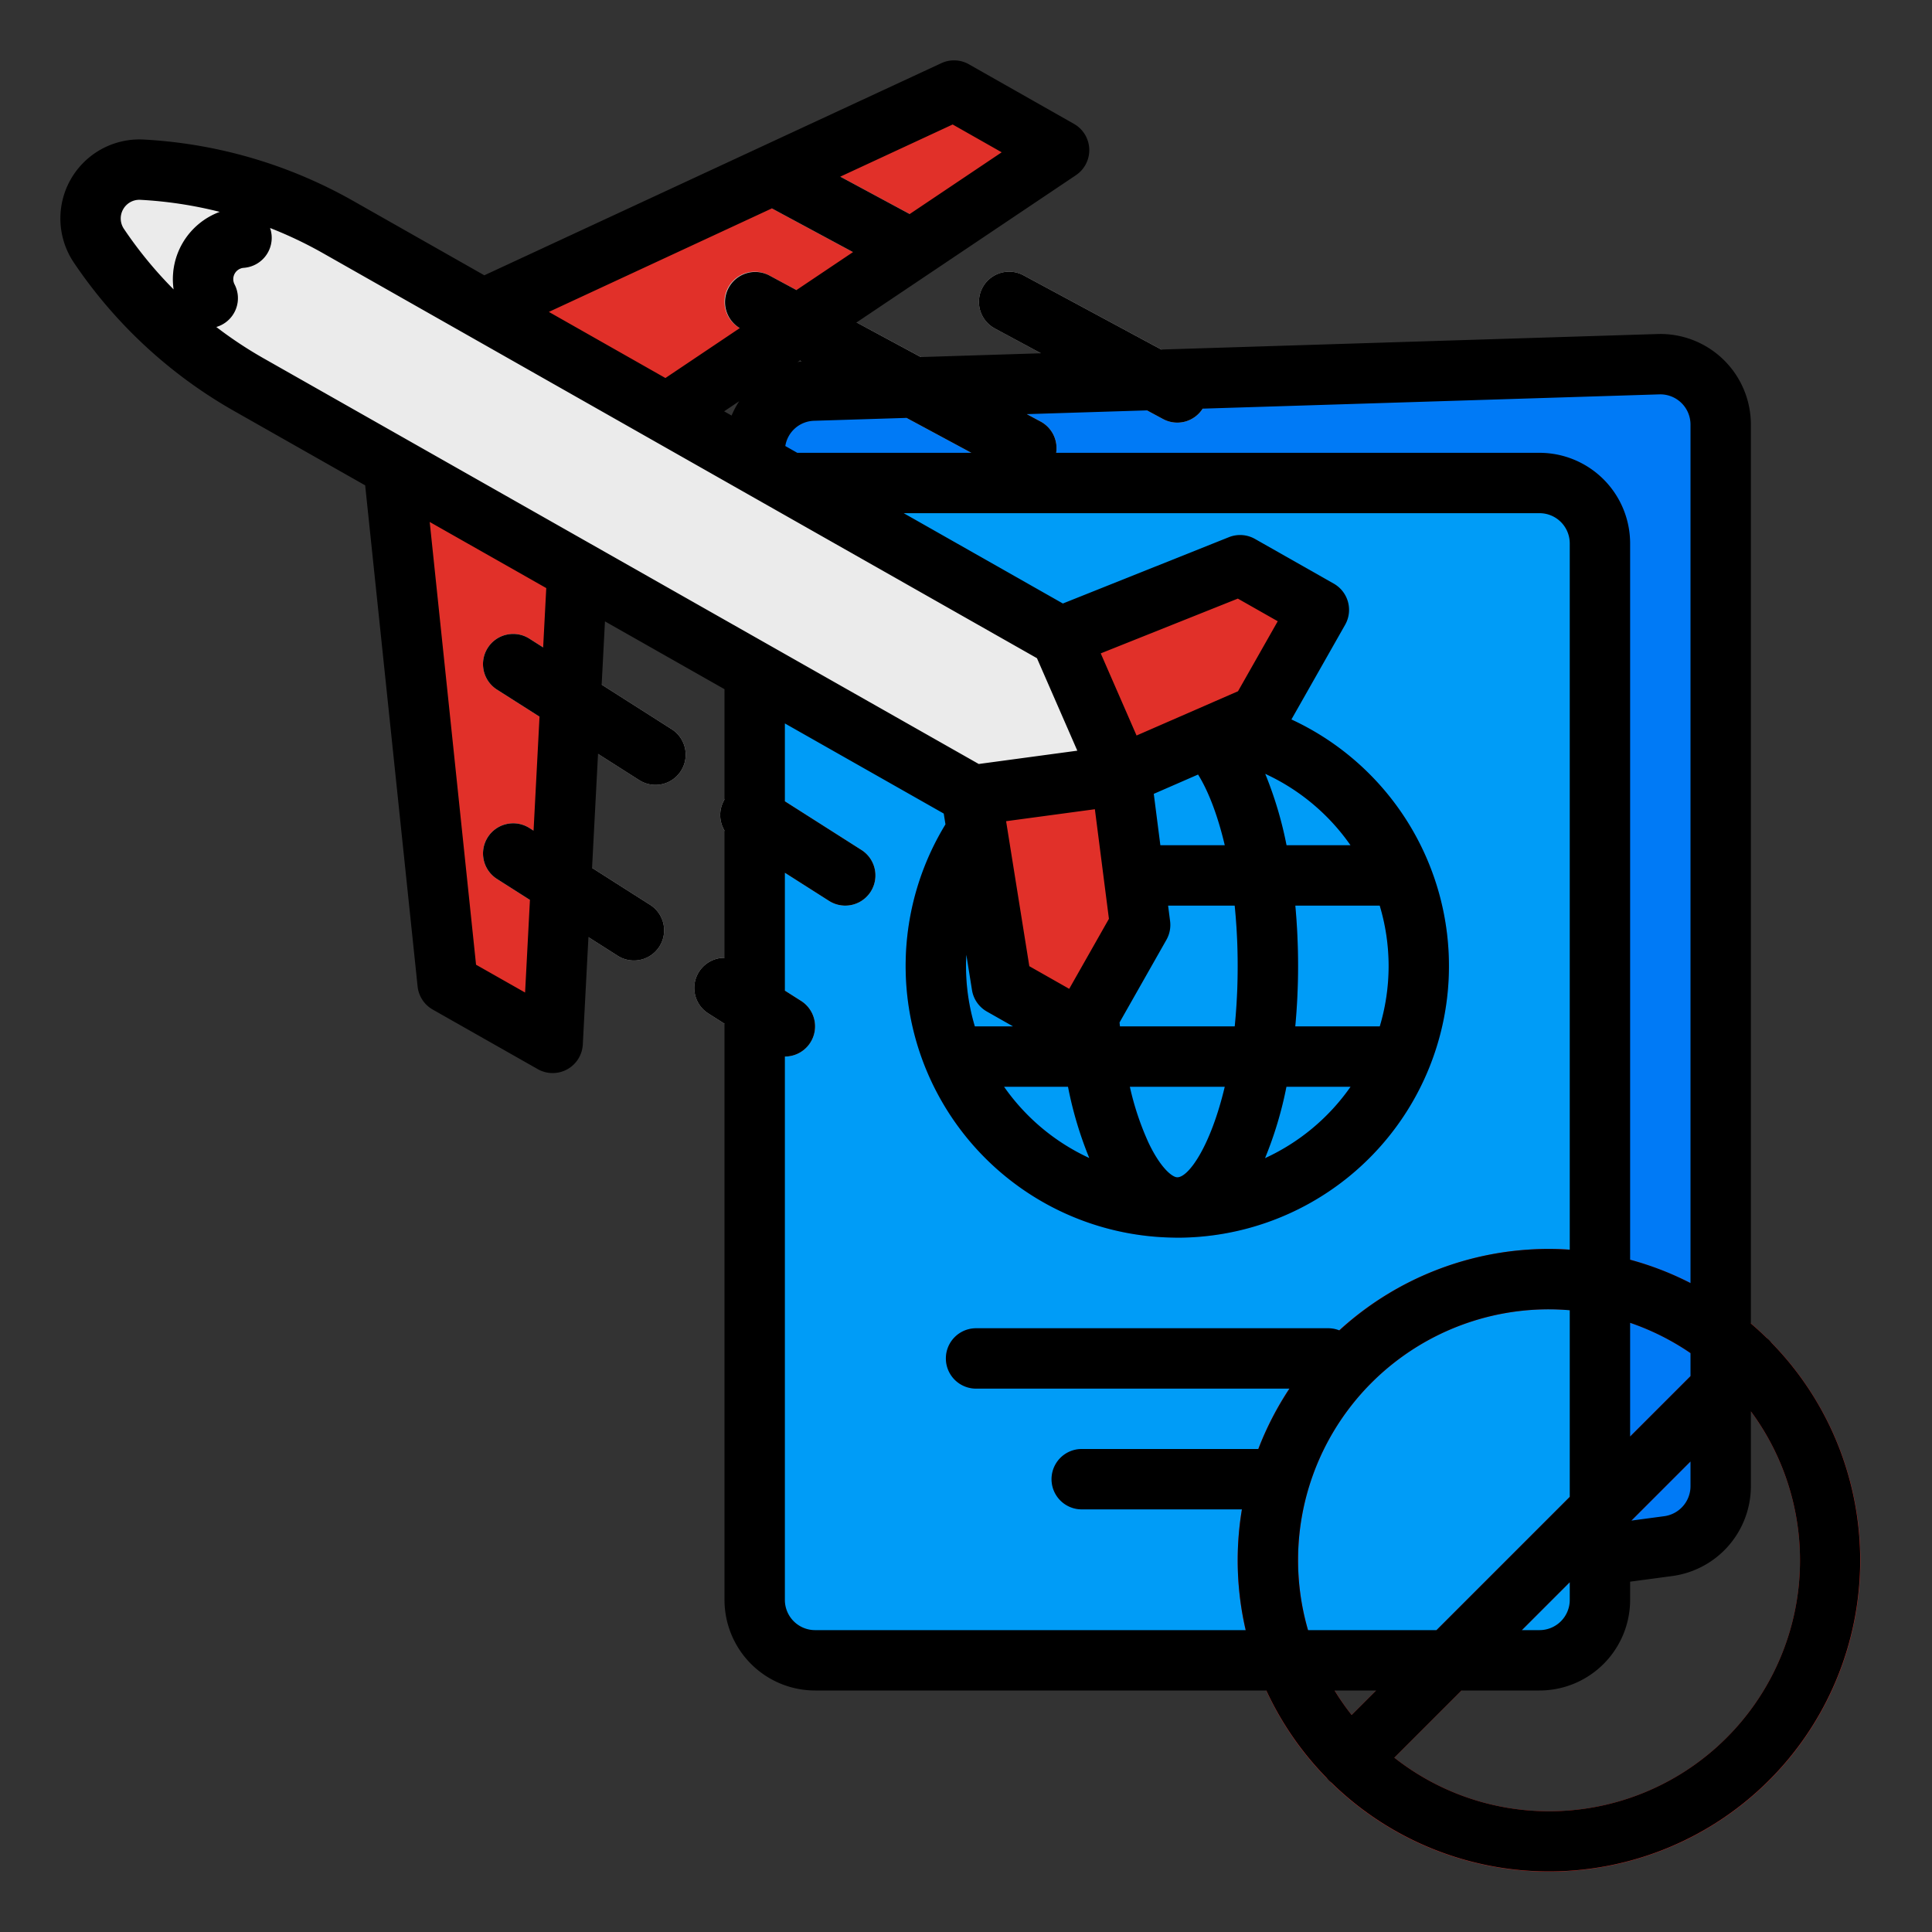
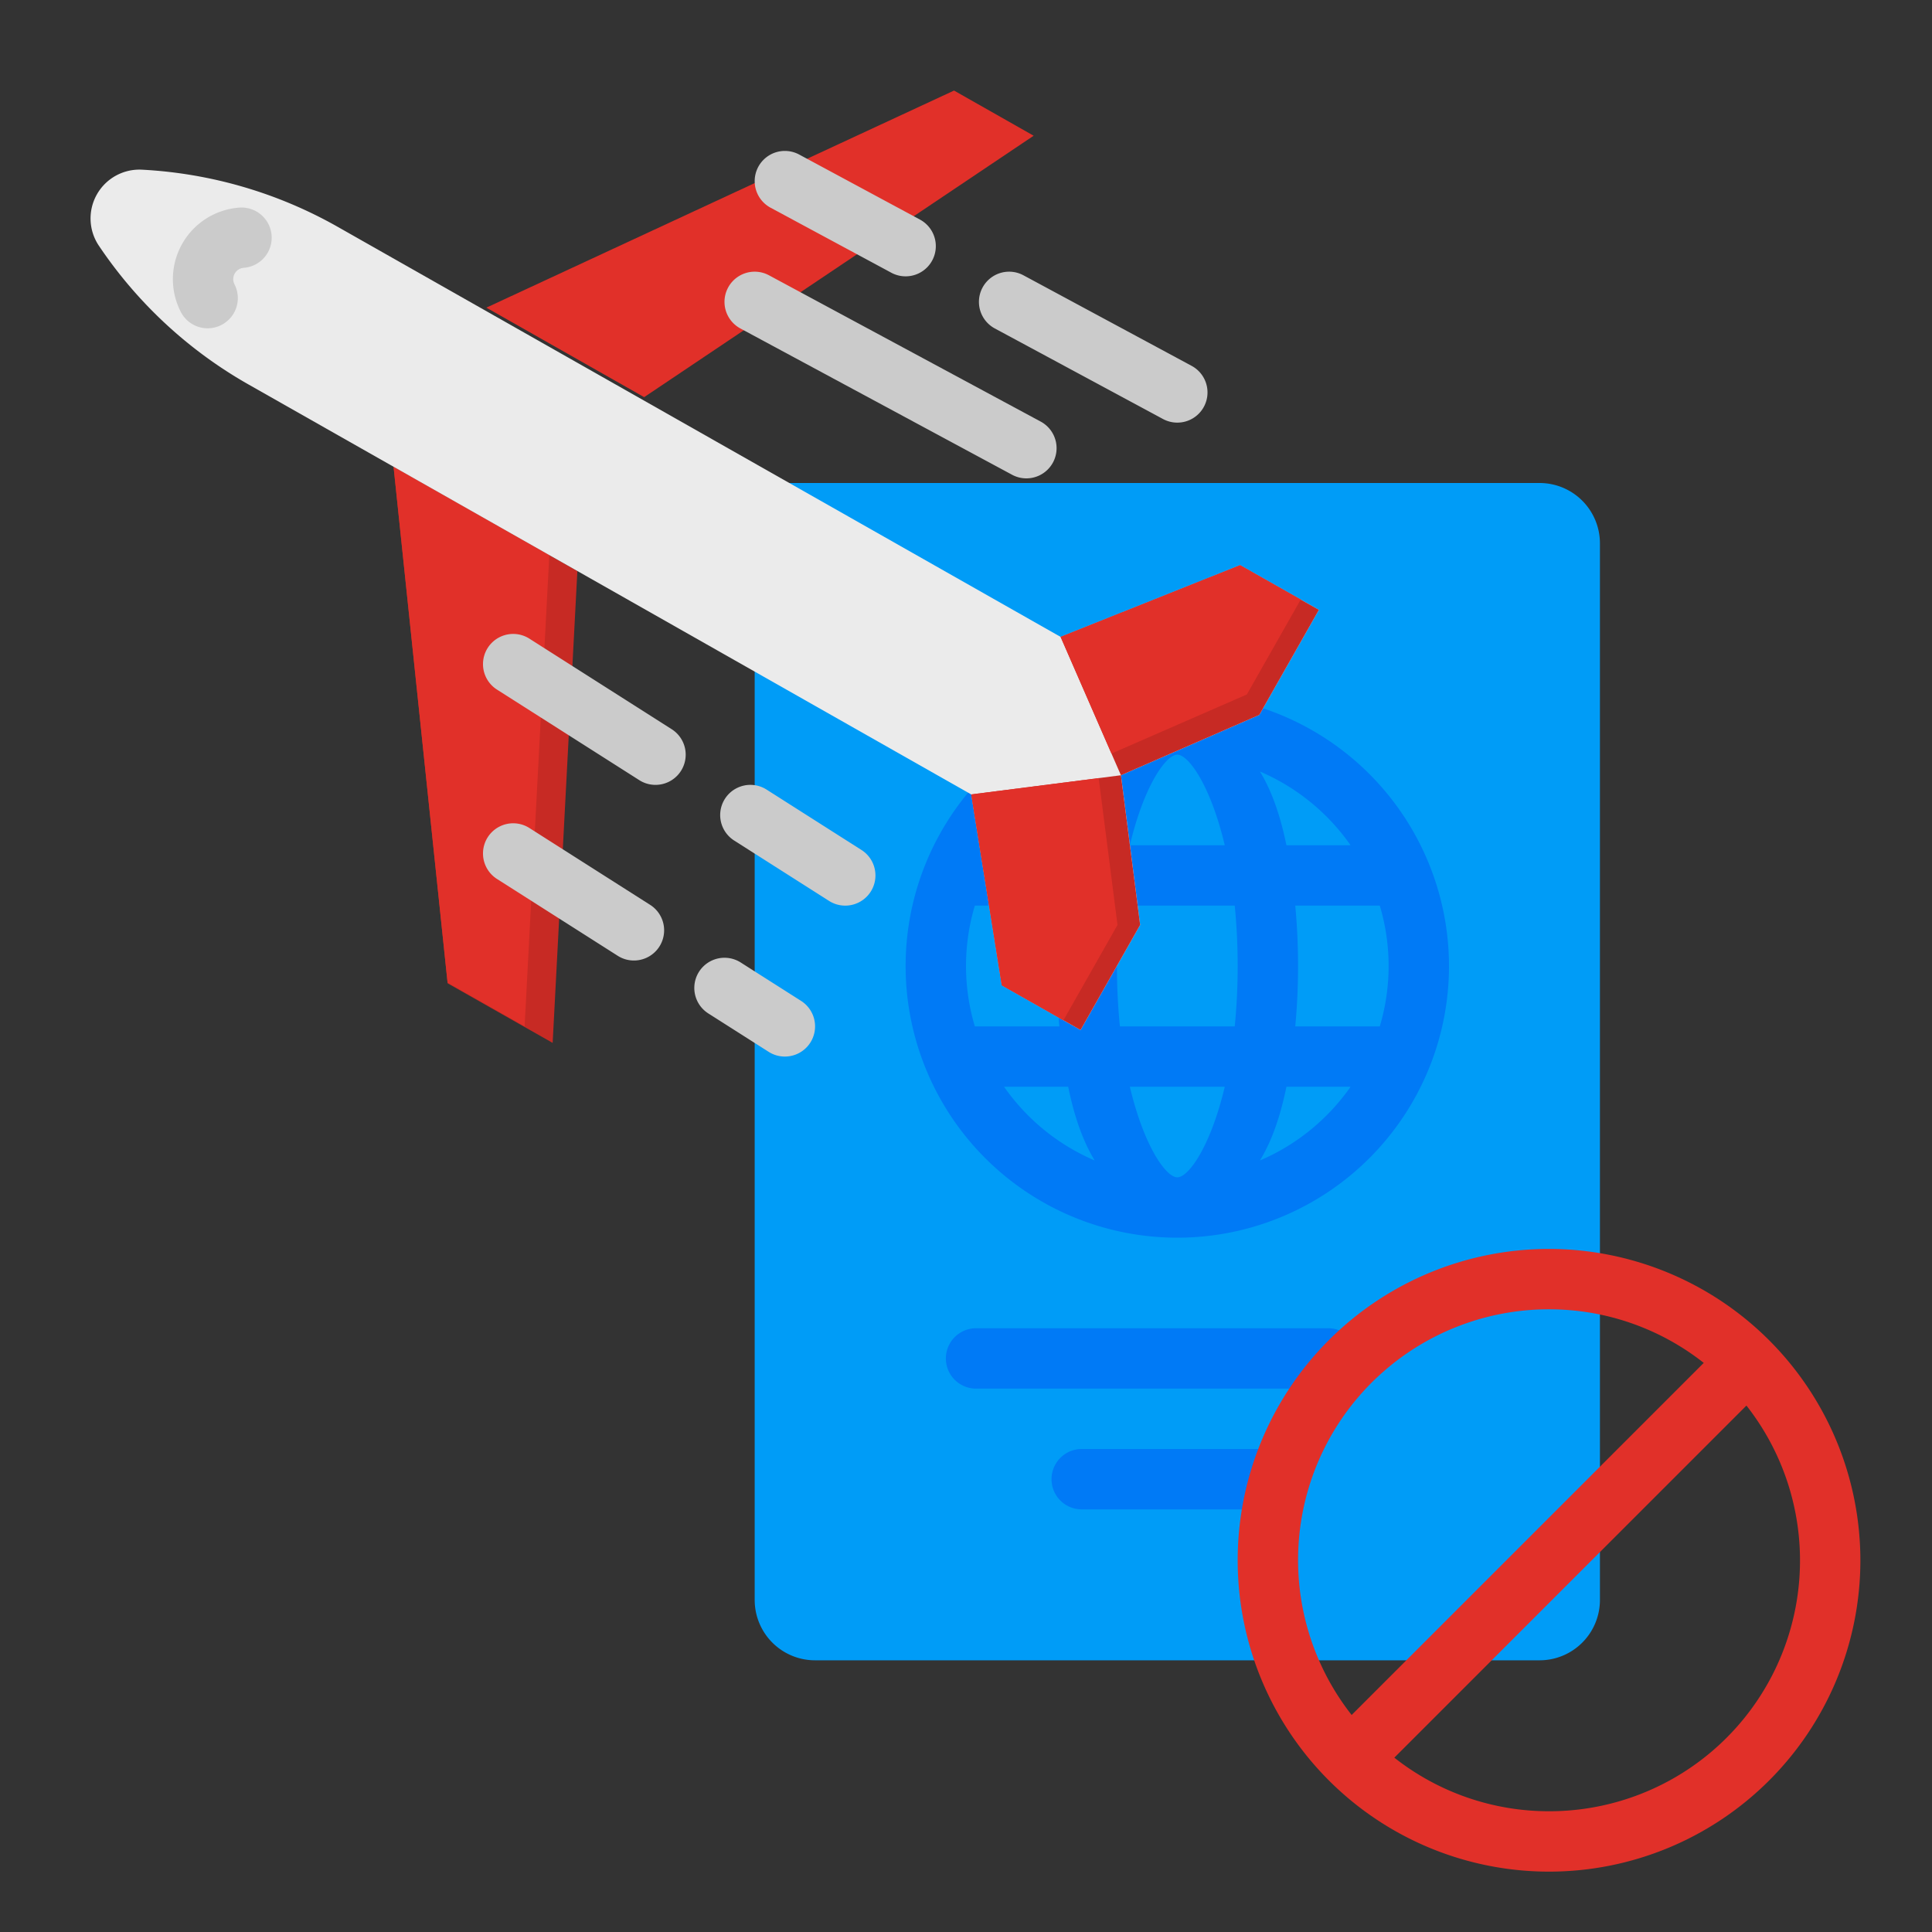
<svg xmlns="http://www.w3.org/2000/svg" viewBox="0 0 512 512">
  <rect x="0" y="0" width="512" height="512" fill="#333333" stroke="none" />
  <g data-name="filled outline" id="filled_outline">
    <polygon points="153.01 151.33 146.46 276.38 118.63 260.59 118.61 260.42 104.3 123.7 153.01 151.33" style="fill:#c72a24" />
-     <path d="M441.985,409.752,224,437l-24-29V119.508a16,16,0,0,1,15.5-15.992l224-7A16,16,0,0,1,456,112.508V393.875A16,16,0,0,1,441.985,409.752Z" style="fill:#007af6" />
    <circle cx="312" cy="256" r="64" style="fill:#f55648" />
    <path d="M200,128H408a16,16,0,0,1,16,16V424a16,16,0,0,1-16,16H216a16,16,0,0,1-16-16V128A0,0,0,0,1,200,128Z" style="fill:#009cf7" />
    <path d="M312,184a72,72,0,1,0,72,72A72.081,72.081,0,0,0,312,184Zm31.257,56h22.4a55.848,55.848,0,0,1,0,32h-22.4c.491-5.262.743-10.635.743-16S343.748,245.262,343.257,240Zm14.66-16h-17c-1.671-8.188-4.02-14.636-7.025-19.54A56.334,56.334,0,0,1,357.917,224Zm-58.493,64h25.152c-3.729,15.732-9.564,24-12.576,24S303.153,303.732,299.424,288Zm27.793-16H296.783a163.865,163.865,0,0,1,0-32h30.434a163.865,163.865,0,0,1,0,32Zm-2.641-48H299.424c3.729-15.732,9.564-24,12.576-24S320.847,208.268,324.576,224Zm-34.469-19.54c-3.005,4.9-5.354,11.352-7.025,19.54h-17A56.334,56.334,0,0,1,290.107,204.46ZM280.743,272h-22.4a55.848,55.848,0,0,1,0-32h22.4c-.491,5.262-.743,10.635-.743,16S280.252,266.738,280.743,272Zm-14.66,16h17c1.671,8.188,4.02,14.636,7.025,19.54A56.334,56.334,0,0,1,266.083,288Zm67.81,19.54c3.005-4.9,5.354-11.352,7.025-19.54h17A56.334,56.334,0,0,1,333.893,307.54Z" style="fill:#007af6" />
    <path d="M352,368H258.667a8,8,0,1,1,0-16H352a8,8,0,0,1,0,16Z" style="fill:#007af6" />
    <path d="M334.667,400h-48a8,8,0,1,1,0-16h48a8,8,0,0,1,0,16Z" style="fill:#007af6" />
    <path d="M410.51,330.979a82.511,82.511,0,1,0,82.511,82.511A82.6,82.6,0,0,0,410.51,330.979Zm0,16a66.159,66.159,0,0,1,41,14.2L358.2,454.489a66.455,66.455,0,0,1,52.312-107.51Zm0,133.021a66.164,66.164,0,0,1-41-14.2l93.312-93.311A66.455,66.455,0,0,1,410.51,480Z" style="fill:#e13029" />
    <polygon points="145.57 147.11 139.03 272 118.61 260.42 104.3 123.7 145.57 147.11" style="fill:#e13029" />
-     <polygon points="280.67 39.79 176.7 109.58 127.99 81.95 128.89 81.53 252.83 24 273.93 35.97 280.67 39.79" style="fill:#c72a24" />
    <polygon points="273.93 35.97 170.71 105.25 128.89 81.53 252.83 24 273.93 35.97" style="fill:#e13029" />
    <path d="M349.517,161.622l-20.875-11.841-47.57,19L89.521,60.127a117.667,117.667,0,0,0-51.9-15.159h0a12.947,12.947,0,0,0-11.937,6.54h0a12.944,12.944,0,0,0,.512,13.6h0a117.656,117.656,0,0,0,39.641,36.768L257.389,210.535l8.1,50.581,20.875,11.841,15.789-27.834-5.087-39.675,36.664-15.992Z" style="fill:#ebebeb" />
    <path d="M207.993,280a7.966,7.966,0,0,1-4.288-1.251l-16-10.182a8,8,0,1,1,8.59-13.5l16,10.181a8,8,0,0,1-4.3,14.751Z" style="fill:#cbcbcb" />
    <path d="M167.993,254.546a7.966,7.966,0,0,1-4.288-1.251l-32-20.364a8,8,0,1,1,8.59-13.5l32,20.364a8,8,0,0,1-4.3,14.75Z" style="fill:#cbcbcb" />
    <path d="M223.992,240a7.965,7.965,0,0,1-4.287-1.251l-25.143-16a8,8,0,0,1,8.59-13.5l25.143,16a8,8,0,0,1-4.3,14.751Z" style="fill:#cbcbcb" />
    <path d="M173.707,208a7.966,7.966,0,0,1-4.288-1.251l-37.714-24a8,8,0,0,1,8.59-13.5l37.714,24a8,8,0,0,1-4.3,14.751Z" style="fill:#cbcbcb" />
    <path d="M271.993,126.771a7.973,7.973,0,0,1-3.786-.958l-72-38.769a8,8,0,0,1,7.586-14.088l72,38.769a8,8,0,0,1-3.8,15.046Z" style="fill:#cbcbcb" />
    <path d="M311.993,112a7.972,7.972,0,0,1-3.786-.957l-44.571-24a8,8,0,0,1,7.586-14.088l44.571,24a8,8,0,0,1-3.8,15.045Z" style="fill:#cbcbcb" />
    <path d="M239.993,73.232a7.972,7.972,0,0,1-3.786-.957l-32-17.231a8,8,0,0,1,7.586-14.088l32,17.231a8,8,0,0,1-3.8,15.045Z" style="fill:#cbcbcb" />
    <polygon points="349.52 161.62 333.73 189.46 297.06 205.45 294.55 199.7 281.07 168.78 328.64 149.78 344.7 158.89 349.52 161.62" style="fill:#c72a24" />
    <polygon points="344.7 158.89 330.43 184.04 294.55 199.7 281.07 168.78 328.64 149.78 344.7 158.89" style="fill:#e13029" />
    <polygon points="302.15 245.12 286.36 272.96 281.82 270.38 265.49 261.12 257.39 210.53 291.16 206.21 297.06 205.45 302.15 245.12" style="fill:#c72a24" />
    <polygon points="296.15 245.12 281.82 270.38 265.49 261.12 257.39 210.53 291.16 206.21 296.15 245.12" style="fill:#e13029" />
    <path d="M55.034,87a8,8,0,0,1-7.162-4.424l-.039-.079A19.011,19.011,0,0,1,63.4,55.019a8,8,0,1,1,1.2,15.955,3.012,3.012,0,0,0-2.465,4.355l.047.093A8,8,0,0,1,55.034,87Z" style="fill:#cbcbcb" />
-     <path d="M61.891,108.836l34.884,19.788L110.67,261.419a8,8,0,0,0,4.01,6.126l27.834,15.789a8,8,0,0,0,11.936-6.54l1.49-28.44,7.765,4.941a8,8,0,1,0,8.59-13.5L156.9,230l1.582-30.209,10.935,6.959a8,8,0,1,0,8.59-13.5l-18.563-11.813.878-16.765L192,182.641v29.253a7.989,7.989,0,0,0,0,8.214v33.717a7.995,7.995,0,0,0-4.295,14.743L192,271.3V424a24.027,24.027,0,0,0,24,24H335.592a82.832,82.832,0,0,0,15.949,23.121,8.177,8.177,0,0,0,.626.712,8.033,8.033,0,0,0,.712.626,82.454,82.454,0,0,0,116.6-116.6,7.306,7.306,0,0,0-1.338-1.338q-2.005-1.961-4.142-3.779V112.508A24,24,0,0,0,439.25,88.52L307.756,92.629,271.222,72.956a8,8,0,0,0-7.586,14.088l12.223,6.581-31.832,1L227,85.449l58.129-39.018a8,8,0,0,0-.512-13.6L256.778,17.042a8,8,0,0,0-7.315-.3L128.353,72.957,93.468,53.168A126.321,126.321,0,0,0,38.04,36.979,20.945,20.945,0,0,0,19.554,69.567,126.317,126.317,0,0,0,61.891,108.836Zm82.05,62.735-3.646-2.321a8,8,0,0,0-8.59,13.5l11.274,7.174L141.4,220.133l-1.1-.7a8,8,0,1,0-8.59,13.5l8.73,5.556-1.286,24.543-12.994-7.371L113.877,138.326l30.888,17.52ZM216,432a8.009,8.009,0,0,1-8-8V280A8,8,0,0,0,212.3,265.25L208,262.517V231.3l11.705,7.449a8,8,0,1,0,8.59-13.5L208,212.336V191.717L250.1,215.6l.459,2.869A71.99,71.99,0,0,0,311.211,327.98c.267.012.531.02.789.02a72,72,0,0,0,30.24-137.336l14.236-25.095a8,8,0,0,0-3.012-10.9l-20.875-11.842a8,8,0,0,0-6.915-.47l-44,17.577L239.491,136H408a8.009,8.009,0,0,1,8,8V331.182c-1.817-.12-3.643-.2-5.49-.2a82.189,82.189,0,0,0-55.577,21.583A7.986,7.986,0,0,0,352,352H258.667a8,8,0,1,0,0,16h83.052a82.333,82.333,0,0,0-8.25,16h-46.8a8,8,0,1,0,0,16h42.454a81.809,81.809,0,0,0,1,32Zm41.587-169.62a8,8,0,0,0,3.953,5.694L268.46,272H258.341A55.823,55.823,0,0,1,256,256c0-1,.036-1.994.088-2.987Zm48.175-52,11.741-5.121c2.626,4.193,5.157,10.576,7.076,18.739H307.508ZM368,256a55.823,55.823,0,0,1-2.341,16h-22.4c.491-5.262.743-10.635.743-16,0-5.474-.252-10.832-.729-16H365.64A55.577,55.577,0,0,1,368,256Zm-40,0a158.855,158.855,0,0,1-.783,16H296.8c-.027-.257-.056-.511-.081-.769-.008-.085-.026-.168-.037-.253l12.427-21.907a8,8,0,0,0,.977-4.965L309.56,240h17.647A158.1,158.1,0,0,1,328,256Zm-44.968,32a100.086,100.086,0,0,0,5.635,18.888A56.336,56.336,0,0,1,266.083,288ZM304.4,302.906A74.615,74.615,0,0,1,299.417,288h25.159c-3.729,15.732-9.564,24-12.576,24C310.691,312,307.588,309.578,304.4,302.906ZM340.918,288h17a56.358,56.358,0,0,1-22.67,18.927A100.771,100.771,0,0,0,340.918,288Zm.028-64a101.374,101.374,0,0,0-5.649-18.929A56.209,56.209,0,0,1,357.9,224Zm-12.861-40.811-6.146,2.681c-.1.041-.2.087-.3.132L301.2,194.917l-9.493-21.766,36.334-14.515,10.572,6Zm-37.932,31.265,3.723,29.042-10.525,18.555-10.573-6-6.151-38.424ZM240.227,110.747,257.411,120H211.429c-.045,0-.088.006-.132.007l-3.183-1.806a7.951,7.951,0,0,1,7.636-6.689Zm-46.346-.619-1.979-1.123,4-2.686A23.819,23.819,0,0,0,193.881,110.128ZM448,364.687l-16,16V350.562a66.343,66.343,0,0,1,16,8.026Zm0,22.626v6.562a8.032,8.032,0,0,1-7.077,7.948l-8.581,1.148Zm-32,9.374L380.687,432H346.641a66.47,66.47,0,0,1,63.869-85.021c1.85,0,3.678.1,5.49.245Zm0,22.626V424a8.009,8.009,0,0,1-8,8h-4.687ZM364.687,448l-6.489,6.489A66.852,66.852,0,0,1,353.674,448Zm45.823,32a66.164,66.164,0,0,1-41-14.2l17.8-17.8H408a24.027,24.027,0,0,0,24-24v-4.841l10.977-1.469A24.038,24.038,0,0,0,464,393.875V374.016A66.469,66.469,0,0,1,410.51,480ZM303.957,108.755l4.25,2.289a7.97,7.97,0,0,0,10.521-2.75l121.022-3.782a8,8,0,0,1,8.25,8V340.026a81.92,81.92,0,0,0-16-6.19V144a24.027,24.027,0,0,0-24-24H279.9a8,8,0,0,0-4.105-8.275l-3.668-1.975ZM212.426,95.777q-.552.081-1.095.186l.641-.43ZM252.465,32.99l12.994,7.37L241.078,56.725l-18.4-9.909ZM204.551,55.229l21.505,11.58L211.065,76.872l-7.272-3.916a8,8,0,0,0-7.742,13.993l-19.709,13.23L145.455,82.658Zm70.254,119.2L285.5,198.938l-26.121,3.526L69.785,94.919a109.128,109.128,0,0,1-12.466-8.267,7.938,7.938,0,0,0,4.864-11.23l-.047-.093A3.012,3.012,0,0,1,64.6,70.974a7.968,7.968,0,0,0,6.963-10.556,109.272,109.272,0,0,1,14.01,6.667ZM32.644,55.455a4.92,4.92,0,0,1,4.559-2.5A109.488,109.488,0,0,1,58.238,56.15,18.995,18.995,0,0,0,46.013,76.7,109.539,109.539,0,0,1,32.839,60.65,4.918,4.918,0,0,1,32.644,55.455Z" />
  </g>
</svg>